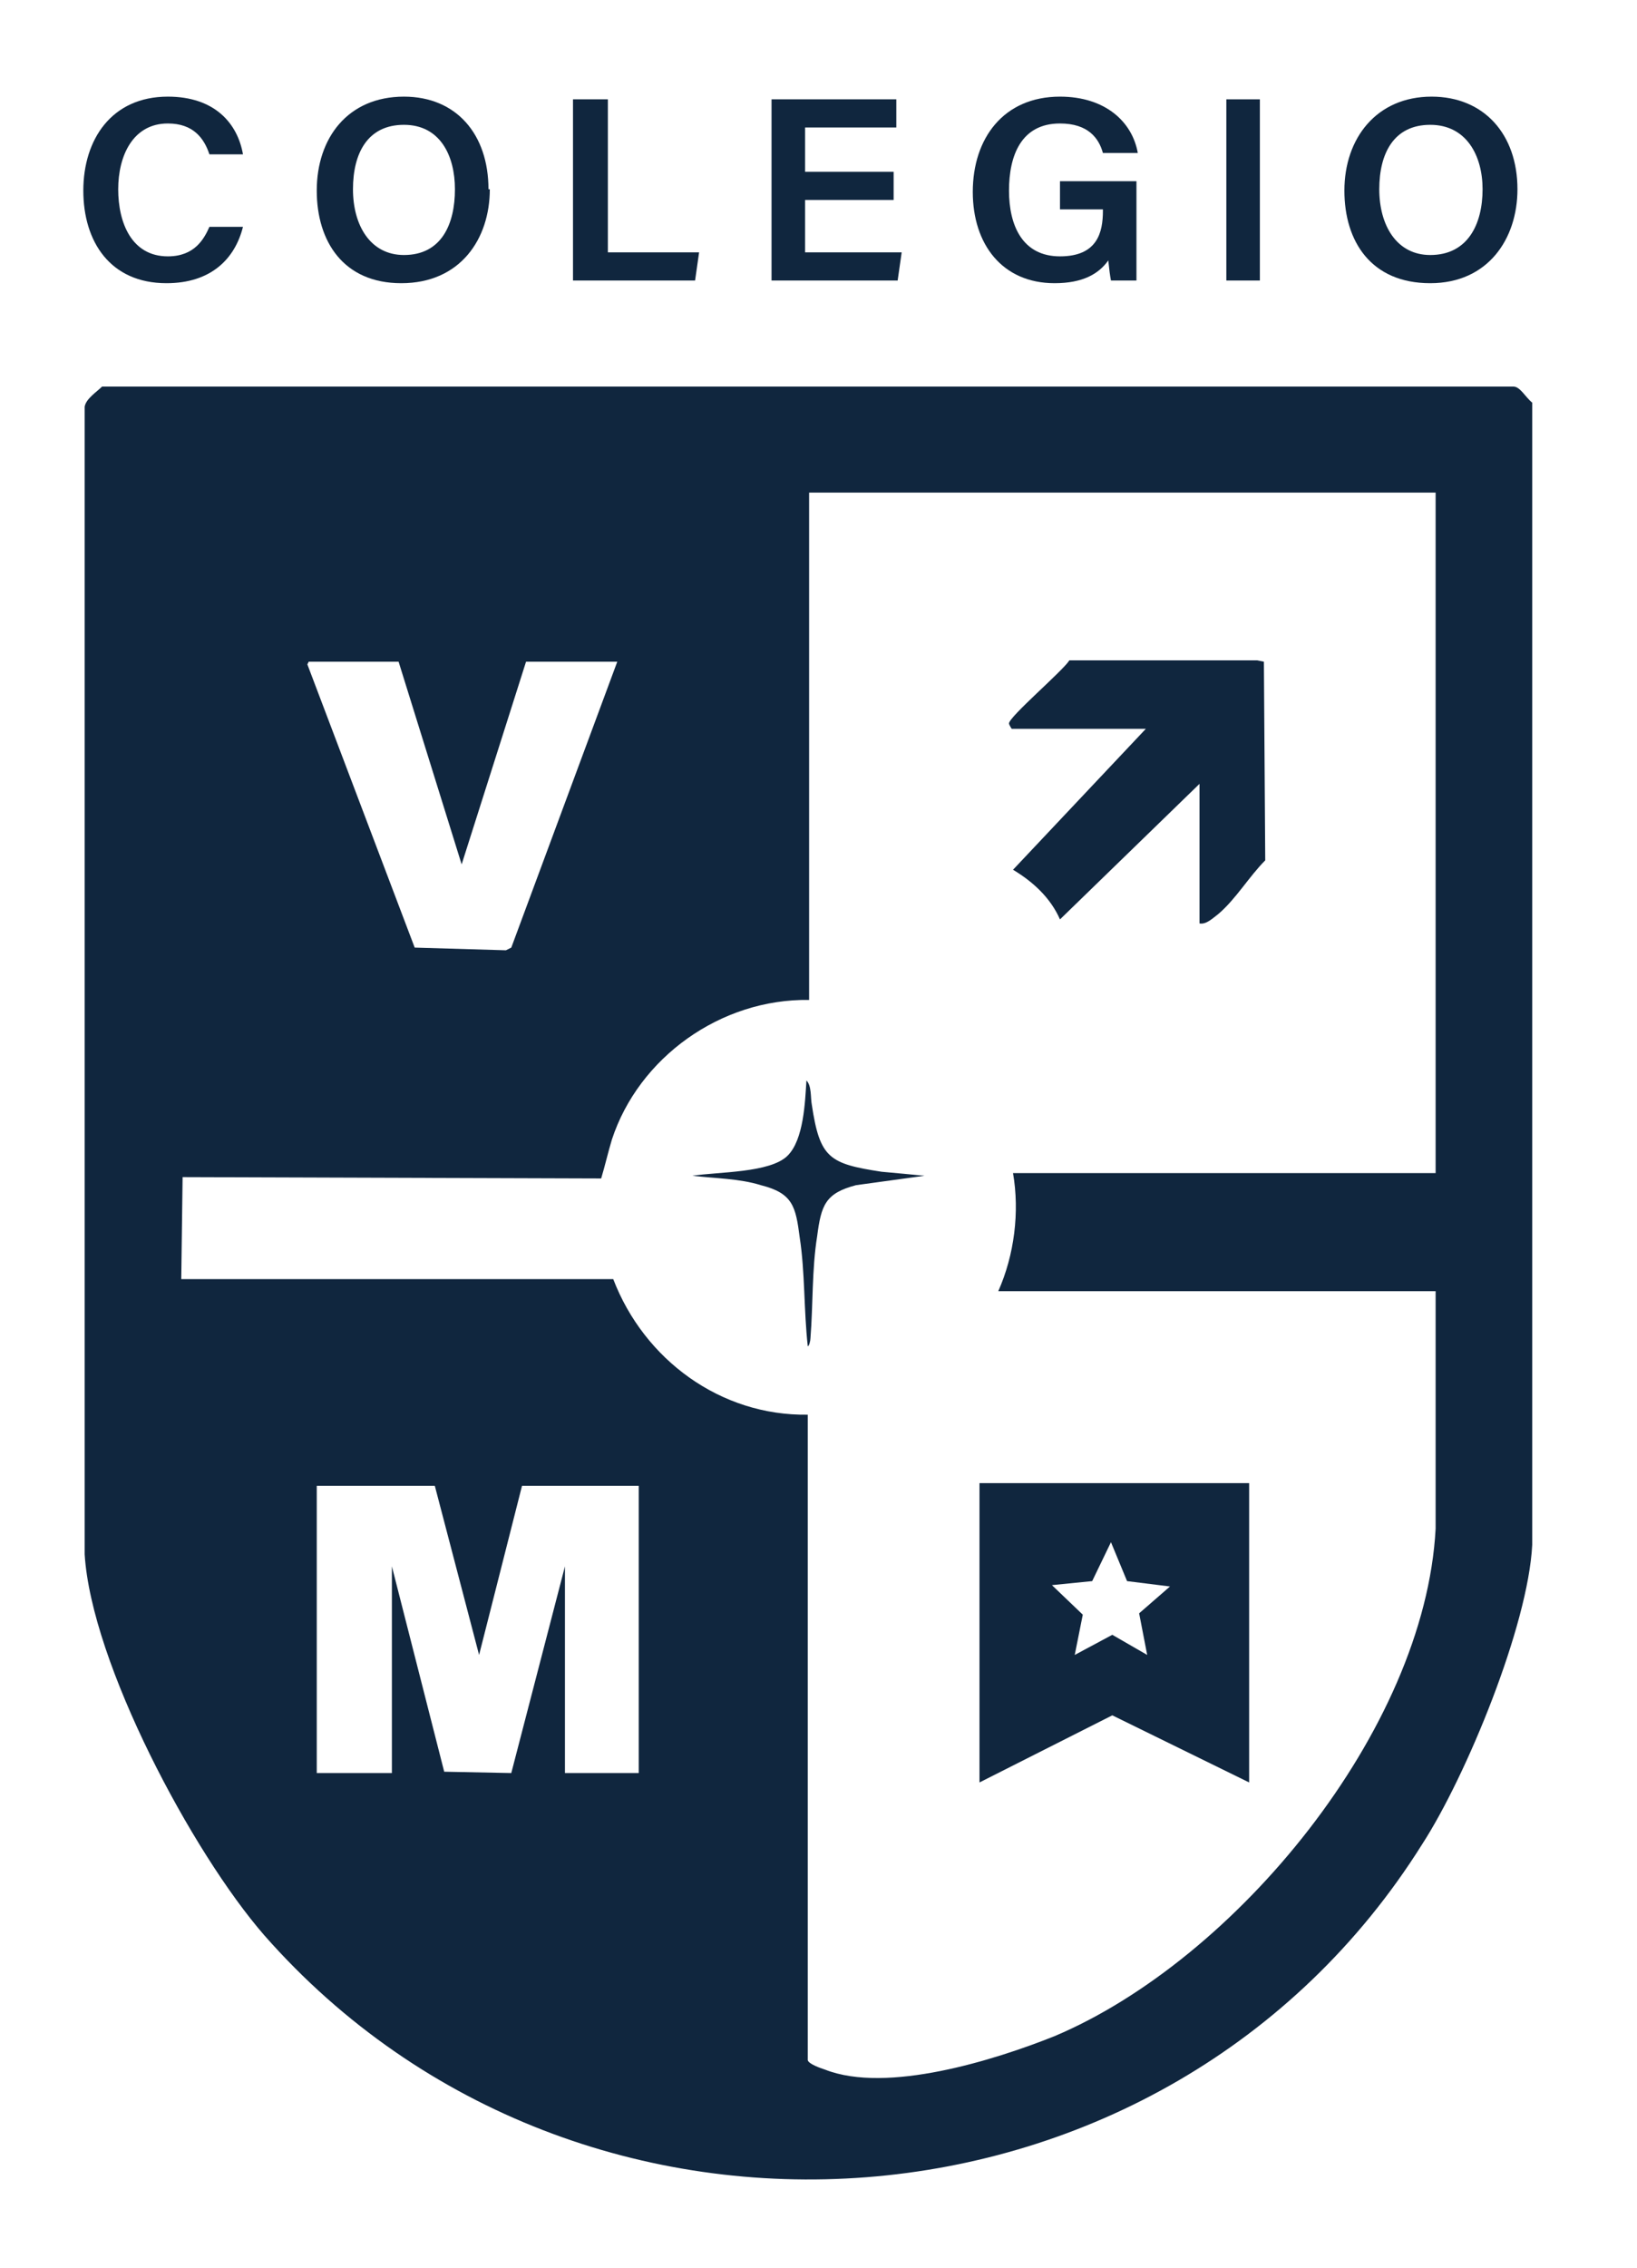
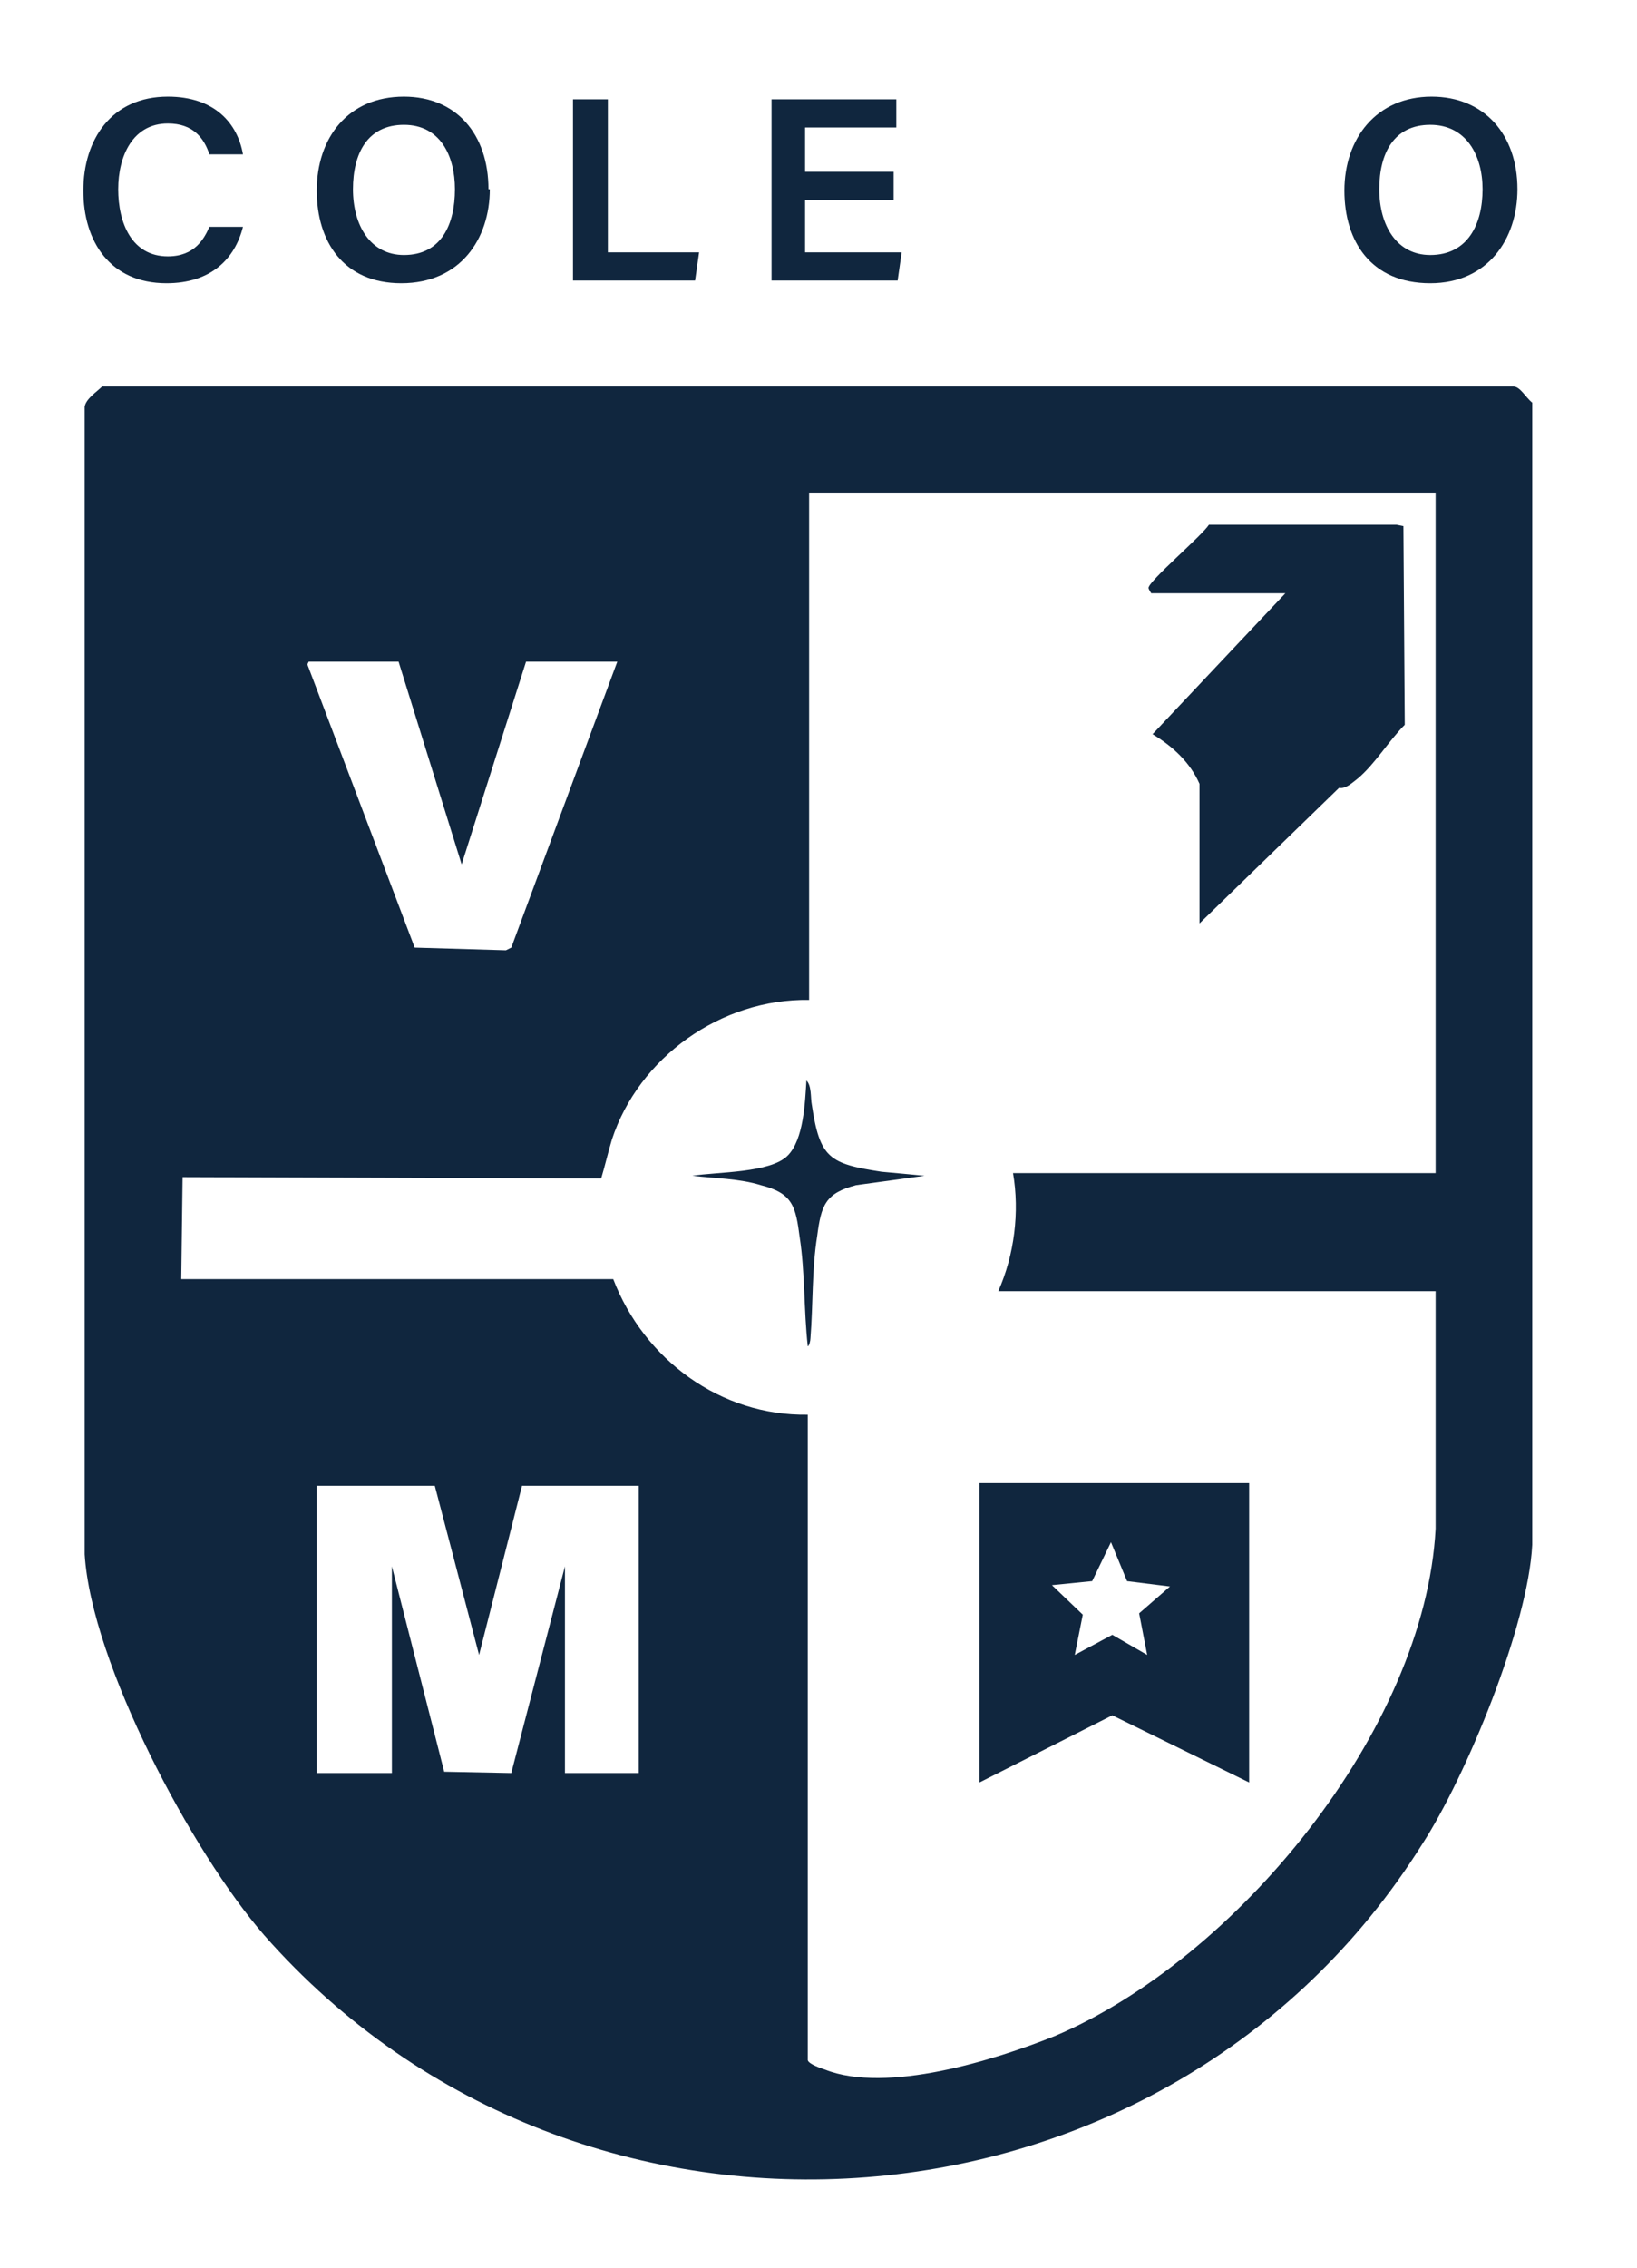
<svg xmlns="http://www.w3.org/2000/svg" version="1.1" width="2000" height="2770">
  <svg version="1.2" viewBox="0 0 122 169" width="2000" height="2770">
    <style>
		.s0 { fill: #10263e } 
		.s1 { fill: #164c7b } 
	</style>
    <path class="s0" d="m18.1 16.9c-0.6 2.4-2.4 4.2-5.7 4.2-4.2 0-6.2-3.1-6.2-6.9 0-3.8 2.1-7 6.3-7 3.5 0 5.2 2 5.6 4.3h-2.5c-0.4-1.2-1.2-2.3-3.1-2.3-2.6 0-3.7 2.4-3.7 4.9 0 2.5 1 5 3.7 5 2 0 2.7-1.3 3.1-2.2z" />
    <path class="s0" d="m36.5 14.1c0 3.7-2.2 7-6.6 7-4.3 0-6.3-3.1-6.3-6.9 0-3.9 2.3-7 6.5-7 3.9 0 6.3 2.8 6.3 6.9zm-10.2 0c0 2.7 1.3 4.9 3.8 4.9 2.8 0 3.8-2.3 3.8-4.9 0-2.5-1.1-4.8-3.8-4.8-2.7 0-3.8 2.1-3.8 4.8z" />
    <path class="s0" d="m42.7 7.4h2.6v11.4h6.8l-0.3 2.1h-9.1z" />
    <path class="s0" d="m66.5 14.9h-6.5v3.9h7.2l-0.3 2.1h-9.4v-13.5h9.3v2.1h-6.8v3.3h6.6v2.1z" />
-     <path class="s0" d="m84.7 20.9h-1.9q-0.1-0.5-0.2-1.5c-0.7 1-1.9 1.7-4 1.7-3.9 0-6.1-2.9-6.1-6.8 0-4 2.3-7.1 6.5-7.1 3.4 0 5.4 1.9 5.8 4.2h-2.6c-0.3-1.1-1.1-2.2-3.2-2.2-2.9 0-3.8 2.4-3.8 5 0 2.6 1 4.9 3.8 4.9 2.8 0 3.2-1.8 3.2-3.4v-0.1h-3.2v-2.1h5.7z" />
-     <path class="s0" d="m93.9 7.4v13.5h-2.5v-13.5z" />
    <path class="s0" d="m113.1 14.1c0 3.7-2.2 7-6.5 7-4.4 0-6.4-3.1-6.4-6.9 0-3.9 2.4-7 6.5-7 3.9 0 6.4 2.8 6.4 6.9zm-10.3 0c0 2.7 1.3 4.9 3.8 4.9 2.8 0 3.9-2.3 3.9-4.9 0-2.5-1.2-4.8-3.9-4.8-2.7 0-3.8 2.1-3.8 4.8z" />
    <path class="s0" d="m7.6 28.8h105.2c0.5 0 0.9 0.8 1.4 1.2v85.1c-0.3 6-4.9 17.2-8.2 22.3-19 30.3-62.7 33.6-86.3 6.8-5.4-6.2-12.9-20.3-13.4-28.4v-85.5c0.1-0.6 0.9-1.1 1.3-1.5zm99.4 7.9h-46.7v37.8c-6.6-0.1-12.7 4.3-14.7 10.4-0.3 1-0.5 1.9-0.8 2.9l-31.2-0.1-0.1 7.6h32.2c2.3 6 8 10.2 14.5 10.1v48.1c0.1 0.3 1 0.6 1.3 0.7 4.6 1.8 12.6-0.7 17.1-2.5 13.5-5.7 27.6-22.8 28.4-37.8v-17.7h-32.6c1.2-2.7 1.6-5.9 1.1-8.8h31.5zm-77.3 12.6h-6.7l-0.1 0.2 8 21.1 6.8 0.2 0.4-0.2 7.9-21.3h-6.8l-4.8 15.1zm2.7 61.4h-8.8v21.4h5.6v-15.4l3.9 15.3 5 0.1 4-15.4v15.4h5.5v-21.4h-8.7l-3.2 12.6z" />
    <path class="s0" d="m93.1 110.5v22.3l-10.2-5-9.9 5v-22.3zm-9.1 7.3l-1.2-2.9-1.4 2.9-3 0.3 2.3 2.2-0.6 3 2.8-1.5 2.6 1.5-0.6-3.1 2.3-2z" />
-     <path class="s0" d="m89.4 68.8v-10.4l-10.4 10.1c-0.7-1.6-2-2.8-3.5-3.7l9.9-10.5h-10c0 0-0.2-0.3-0.2-0.4 0-0.5 4-3.9 4.5-4.7h14l0.5 0.1 0.1 14.8c-1.2 1.2-2.2 2.9-3.5 4-0.4 0.3-0.9 0.8-1.4 0.7z" />
+     <path class="s0" d="m89.4 68.8v-10.4c-0.7-1.6-2-2.8-3.5-3.7l9.9-10.5h-10c0 0-0.2-0.3-0.2-0.4 0-0.5 4-3.9 4.5-4.7h14l0.5 0.1 0.1 14.8c-1.2 1.2-2.2 2.9-3.5 4-0.4 0.3-0.9 0.8-1.4 0.7z" />
    <path class="s0" d="m68.9 87.6l-5.1 0.7c-2.3 0.6-2.6 1.5-2.9 3.8-0.4 2.5-0.3 5.1-0.5 7.6 0 0.2-0.1 0.6-0.2 0.6-0.3-2.7-0.2-5.5-0.6-8.1-0.3-2.3-0.5-3.3-2.9-3.9-1.6-0.5-3.4-0.5-5.1-0.7 1.9-0.3 5.8-0.2 7.1-1.5 1.2-1.2 1.3-4 1.4-5.6 0.4 0.4 0.3 1.3 0.4 1.8 0.6 4 1.3 4.4 5.2 5 1.1 0.1 2.2 0.2 3.2 0.3z" />
    <path class="s1" d="m143.8 87.6l-10.1-29.6h9.2l3.6 12.7c1.2 4 1.9 6.7 2.5 10h0.2c0.5-3.1 1.3-5.8 2.5-9.9l3.8-12.8h8.9l-10.4 29.5h-10.2z" />
    <path class="s1" d="m176 58v29.6h-8.7v-29.6z" />
    <path class="s1" d="m188.4 78.6c0.5 2.6 2.3 3.7 5.1 3.7 2.7 0 3.9-1 3.9-2.7 0-1.9-1.4-2.6-6-3.8-8.7-2.1-10.5-5.2-10.5-9.2 0-5 3.7-9.1 11.9-9.1 8.2 0 12 4.3 12.4 9h-8.3c-0.2-1.6-1.1-3.2-4.1-3.2-2 0-3.2 0.7-3.2 2.3 0 1.6 1.1 2.2 5.6 3.4 9.1 2.2 10.9 5.5 10.9 9.7 0 5.5-4.3 9.4-12.9 9.4-8.2 0-12.5-3.8-13.2-9.5z" />
    <path class="s1" d="m218.8 58v29.6h-8.7v-29.6z" />
    <path class="s1" d="m253.4 72.8c0 8.3-5 15.3-15.1 15.3-10.1 0-14.7-6.9-14.7-15.3 0-8.3 5.2-15.3 15.1-15.3 9.4 0 14.7 6.4 14.7 15.3zm-20.9-0.1c0 5.4 1.8 9.2 6.1 9.2 4.5 0 6-4 6-9.1 0-5.4-1.6-9.1-6.1-9.1-4.2 0-6 3.5-6 9zm17.3-23.2l-8.2 5.8h-7.1l5.8-5.8z" />
    <path class="s1" d="m258.2 87.6v-29.6h10.4c3.1 6.7 7.6 15.7 8.8 19.3h0.1c-0.3-3.1-0.4-8.3-0.4-13v-6.3h7.9v29.6h-9.8c-2.5-5.4-7.9-16.5-9.3-20.4h-0.1c0.3 2.8 0.3 8.5 0.3 13.7v6.7z" />
    <path class="s1" d="m155.2 112.1c0-3.6 0.1-8.3 0.2-11h-0.2c-0.9 5-2.5 11.8-4.2 18.6h-5.4c-1.4-6.6-2.9-13.5-3.8-18.6h-0.2c0.2 2.7 0.3 7.2 0.3 11.2v7.4h-6v-23.2h9.8c1.1 4.7 2.4 11.5 3 14.9h0.1c0.6-3.7 2.1-9.9 3.5-14.9h9.5v23.2h-6.6z" />
    <path class="s1" d="m173 96.5v14.3c0 3.3 1.6 4.4 3.7 4.4 2.2 0 3.5-1.4 3.5-4.5v-14.2h6.8v13.6c0 7.7-4.5 10-10.4 10-5.9 0-10.4-2.5-10.4-10v-13.6z" />
    <path class="s1" d="m191.6 119.7v-23.2h8.1c2.5 5.2 6 12.3 7 15.1h0.1c-0.3-2.4-0.4-6.5-0.4-10.2v-4.9h6.2v23.2h-7.7c-2-4.2-6.2-12.9-7.2-16h-0.1c0.2 2.2 0.2 6.7 0.2 10.8v5.2z" />
    <path class="s1" d="m217.4 96.5h9.9c7.4 0 11.7 4.7 11.7 11.3 0 6.7-4.2 11.9-11.8 11.9h-9.8zm6.8 18.2h2.6c3.7 0 5.2-2.6 5.2-6.9 0-3.8-1.4-6.4-5.1-6.4h-2.7z" />
    <path class="s1" d="m249.6 96.5v23.2h-6.8v-23.2z" />
    <path class="s1" d="m260.2 115.2l-1.3 4.5h-6.7l7.4-23.2h8.7l7.7 23.2h-7.1l-1.4-4.5zm6-5.1c-1.1-3.6-1.9-6.8-2.5-9.1h-0.1c-0.5 2.5-1.4 5.8-2.3 9.1z" />
    <path class="s1" d="m278.4 96.5h6.8v18.1h10.9l-0.8 5.1h-16.9z" />
  </svg>
  <style>@media (prefers-color-scheme: light) { :root { filter: none; } }
@media (prefers-color-scheme: dark) { :root { filter: contrast(0.385) brightness(4.5); } }
</style>
</svg>